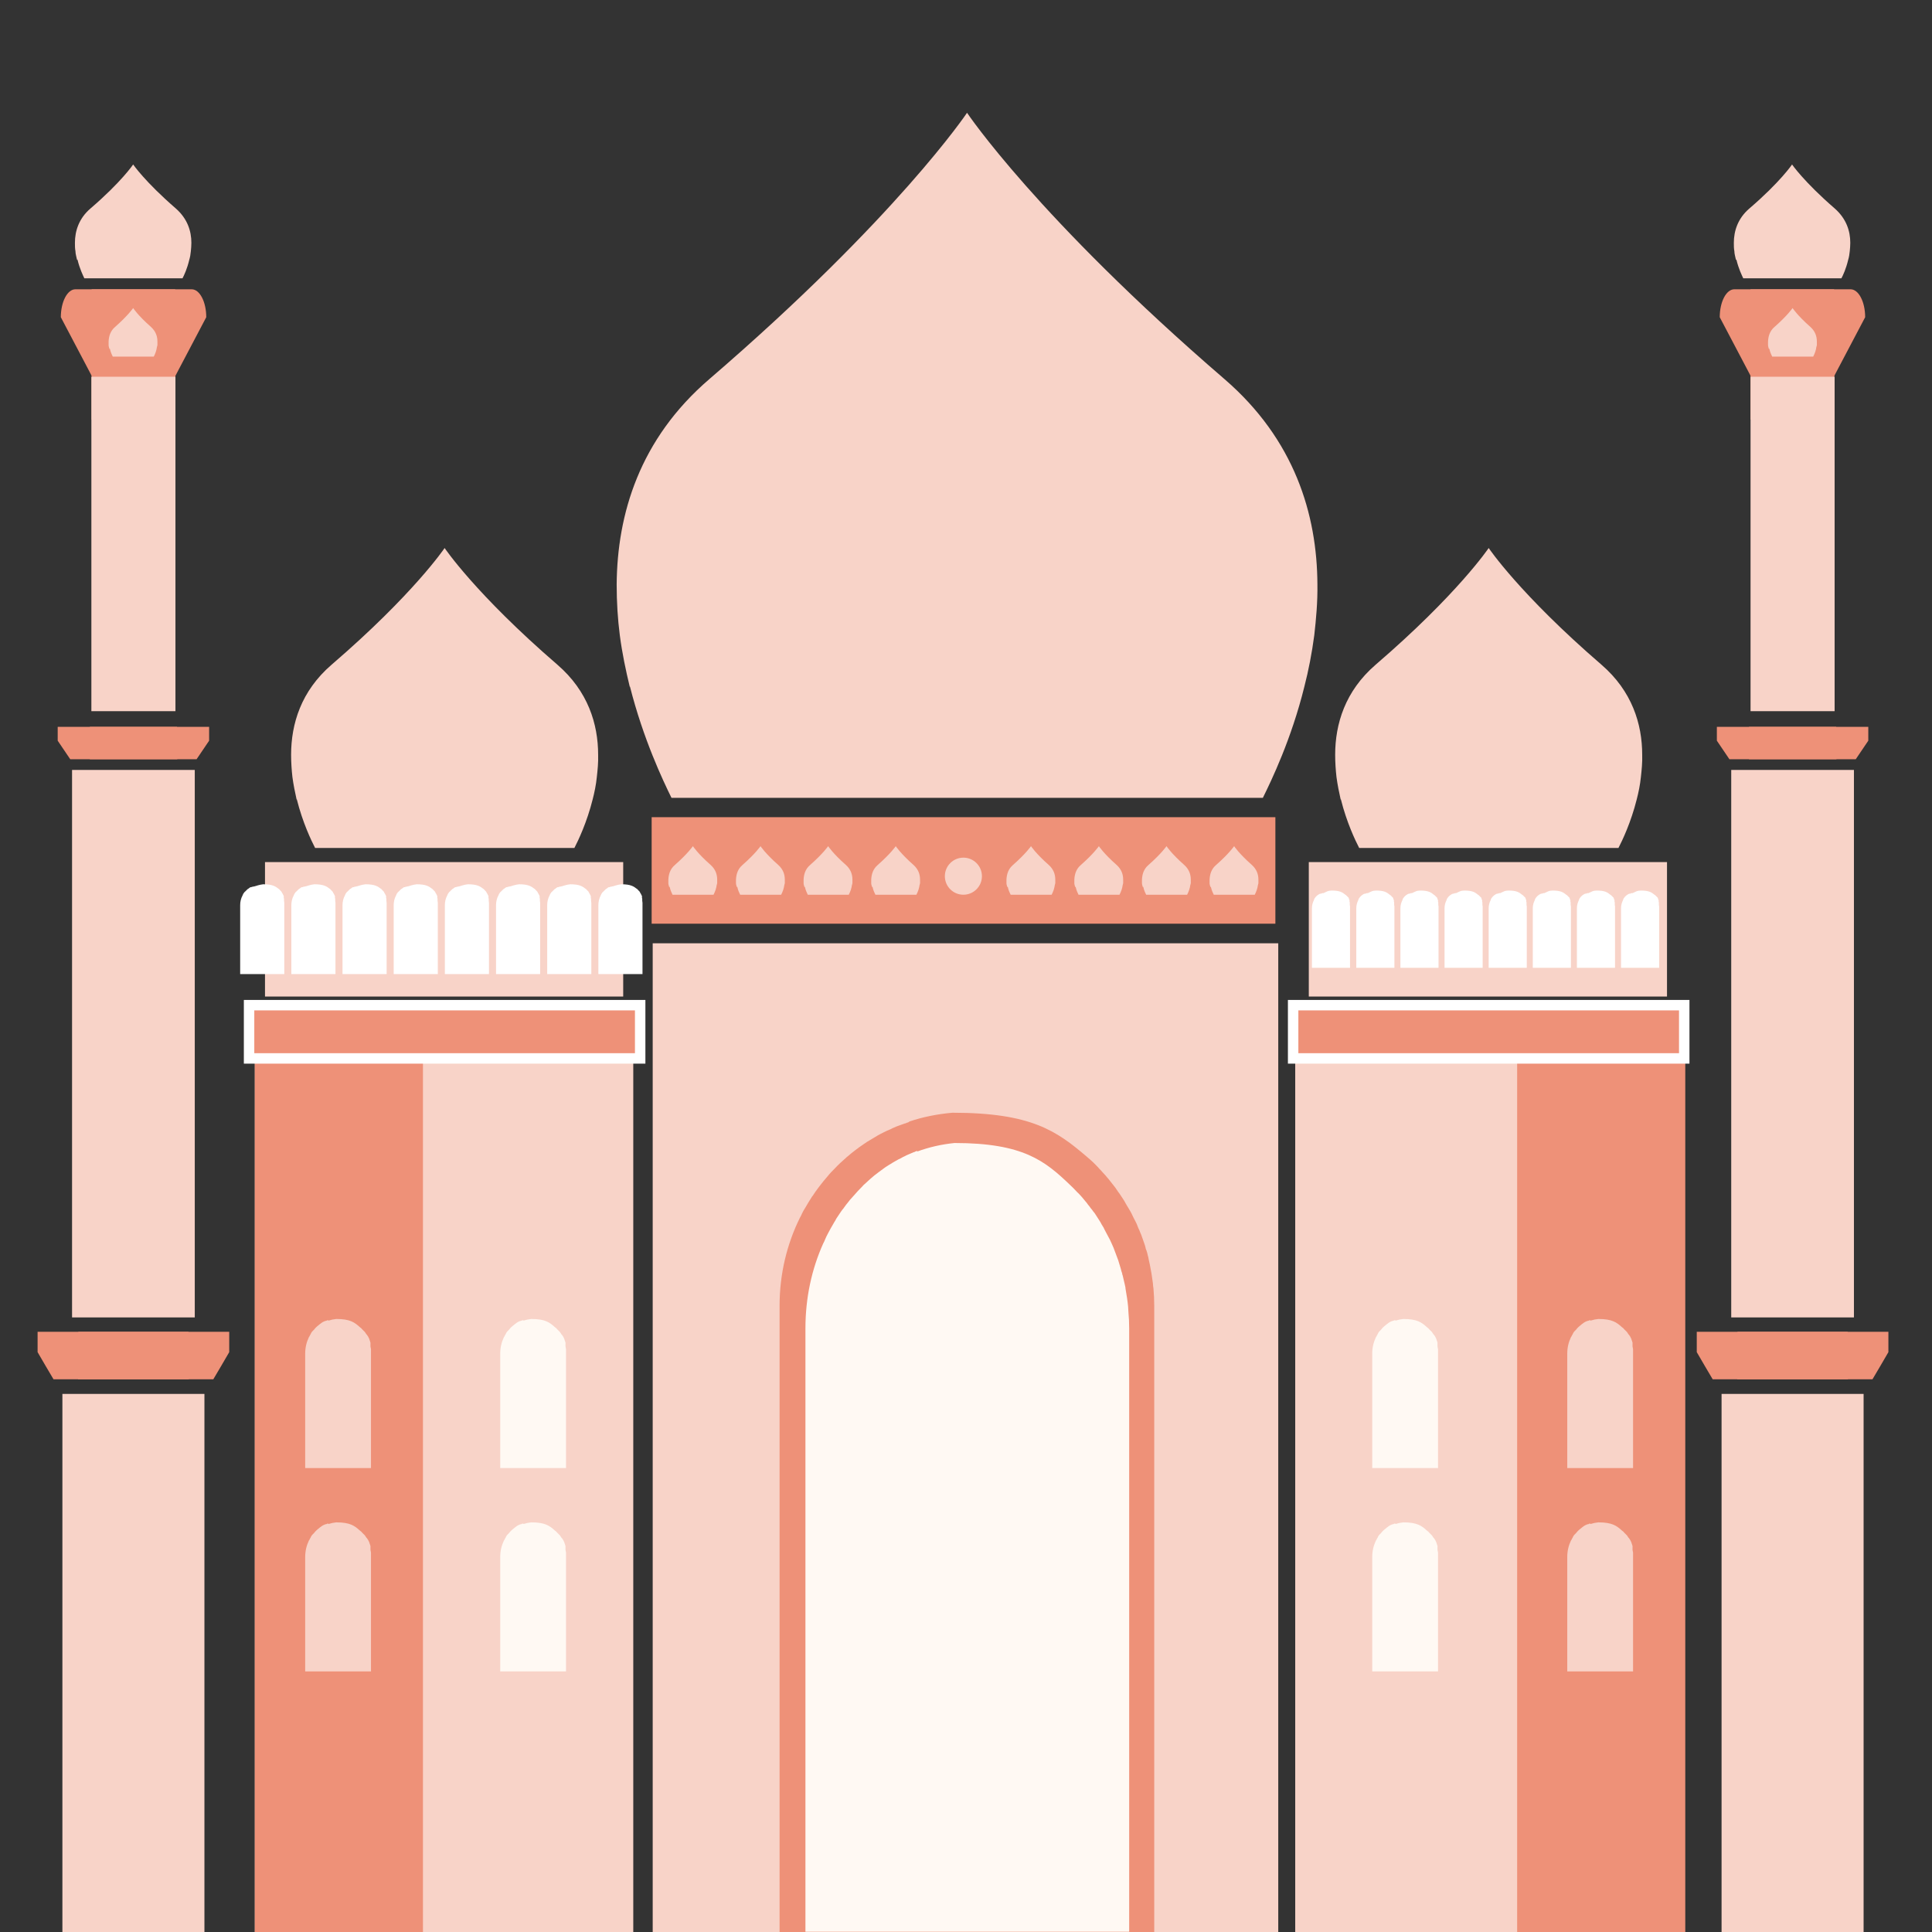
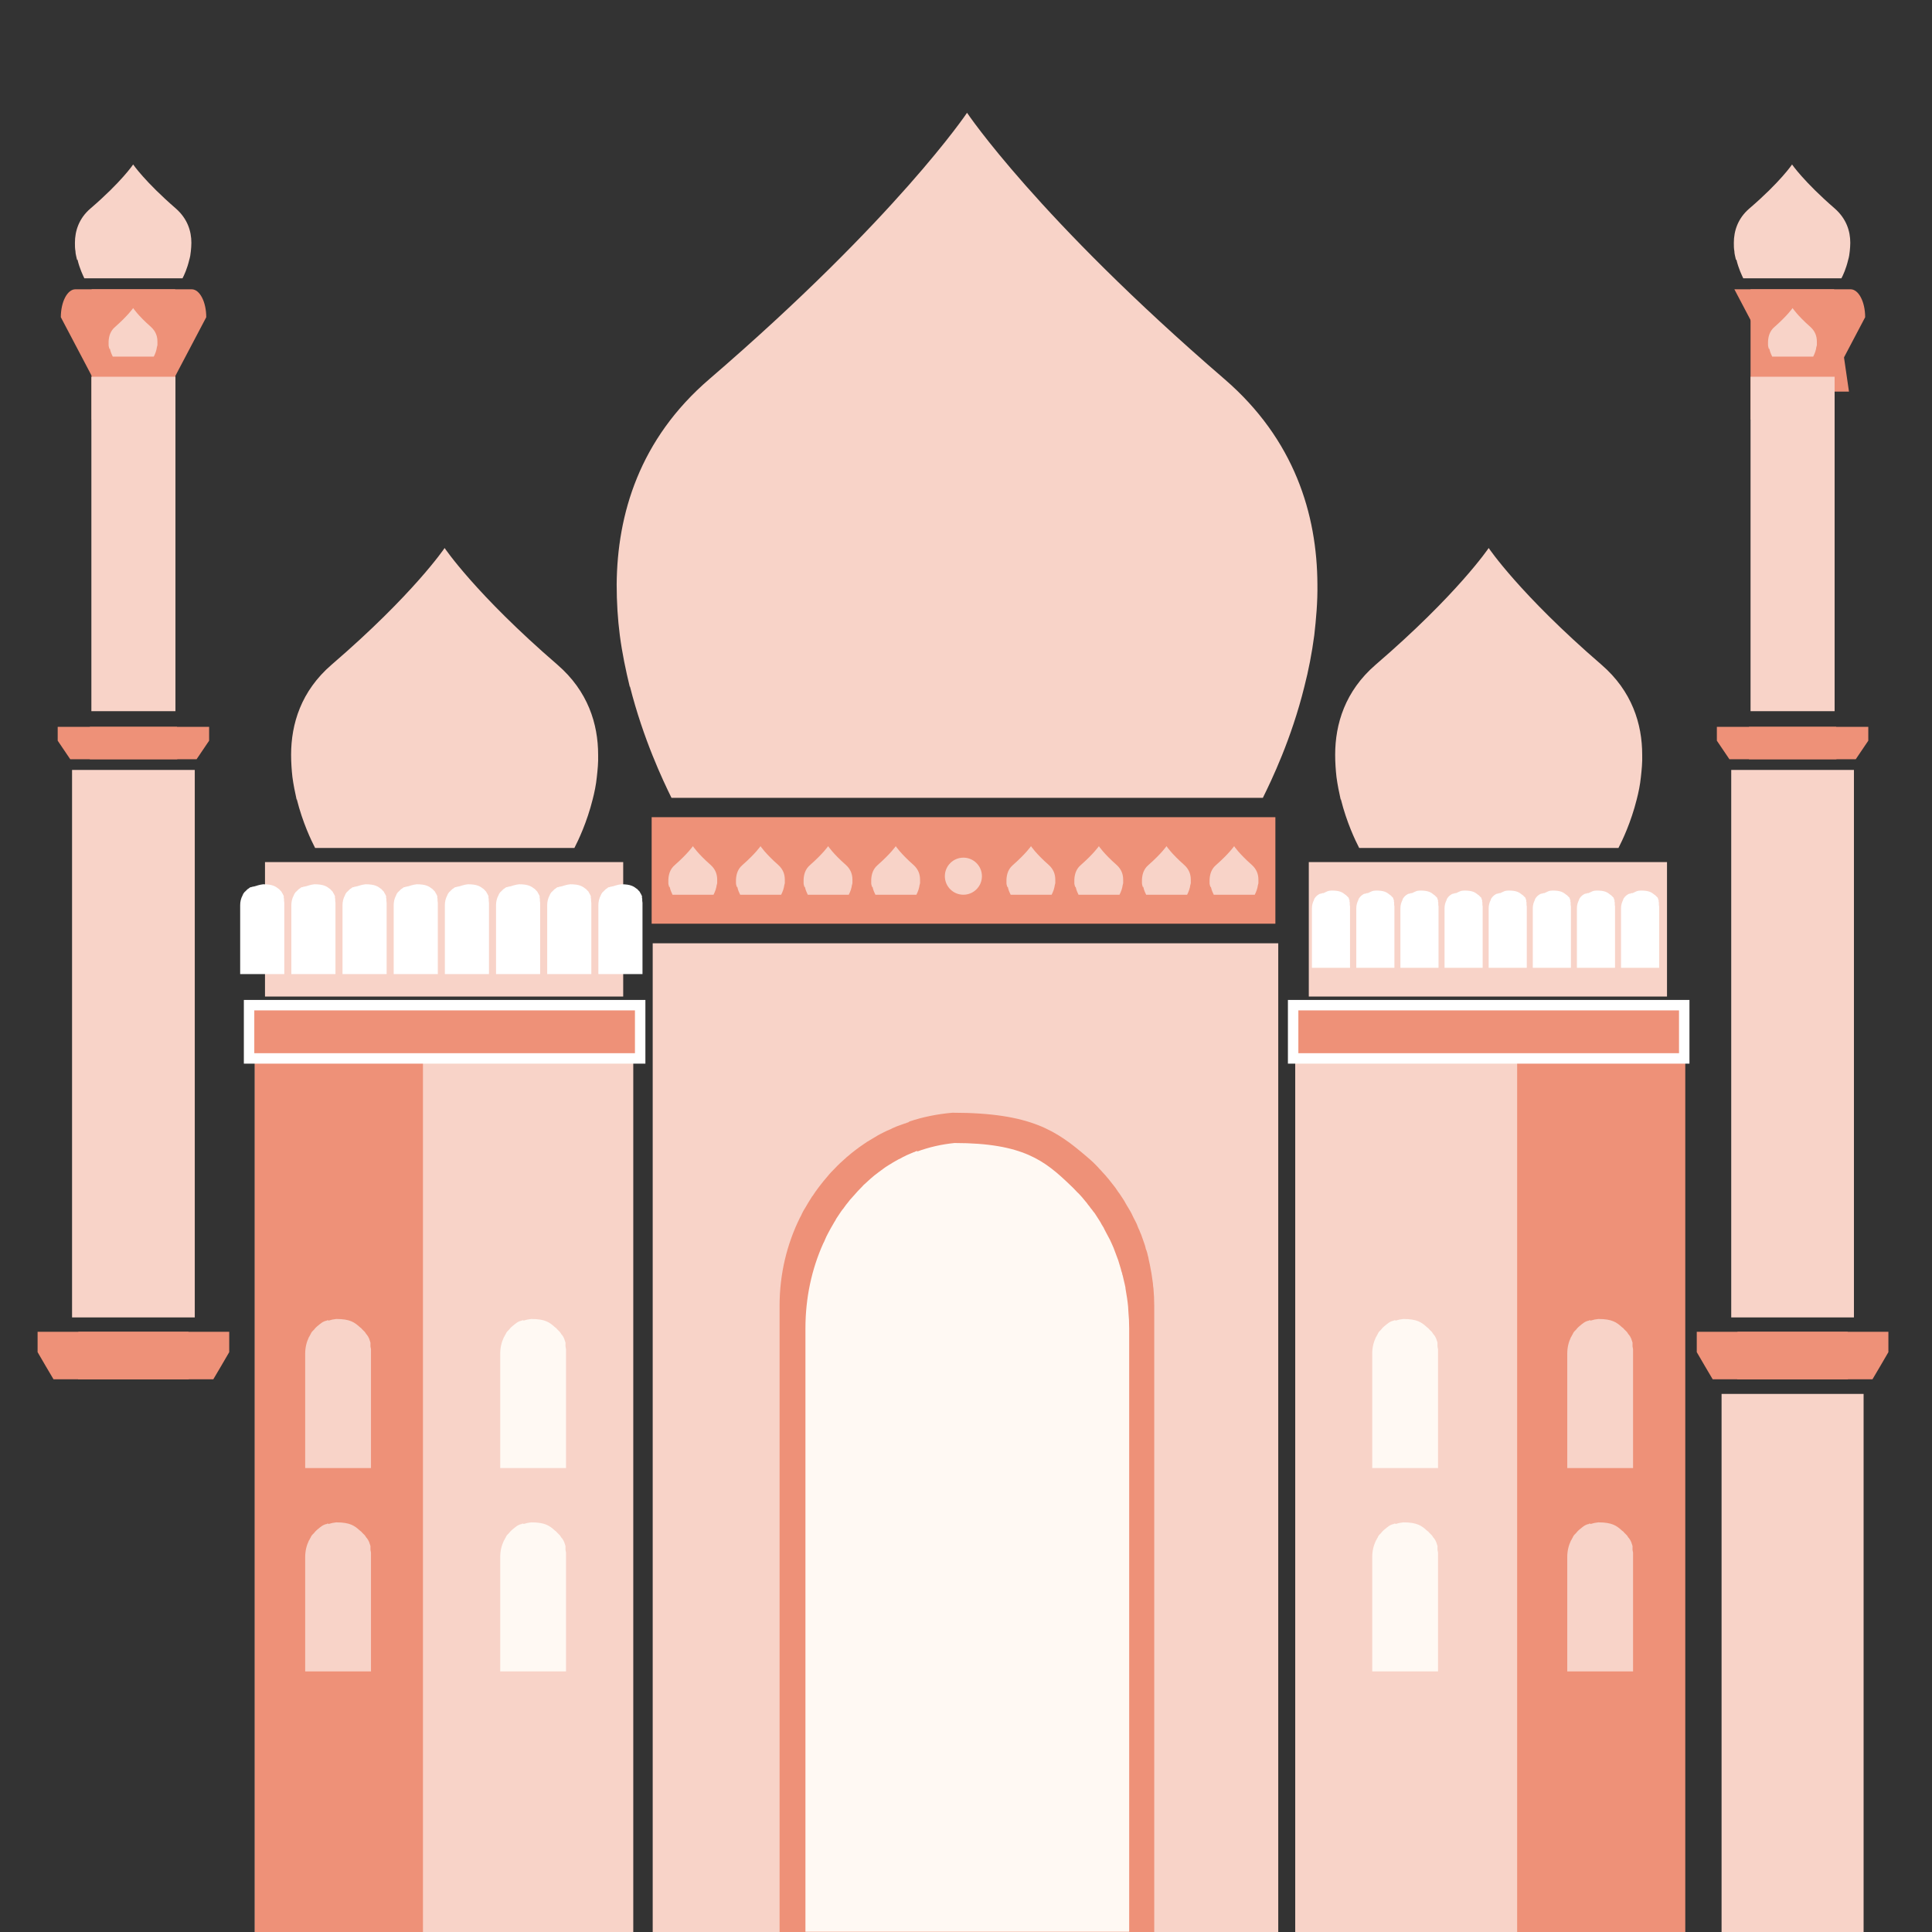
<svg xmlns="http://www.w3.org/2000/svg" id="Layer_1" version="1.1" viewBox="0 0 74 74">
  <rect x="0" y="0" width="74" height="74" fill="#333333" stroke="none" />
  <defs>
    <style>
      .st0 {
        fill: #fff9f3;
      }

      .st1 {
        fill: #fff;
      }

      .st2, .st3 {
        fill: #ee9178;
      }

      .st4, .st5 {
        fill: #f8d3c8;
      }

      .st4, .st6 {
        display: none;
      }

      .st3 {
        stroke: #fff;
        stroke-miterlimit: 10;
        stroke-width: .4px;
      }
    </style>
  </defs>
  <path class="st5" d="M67.75,13.36c.03.15.09.25.11.3h1.57s.08-.15.11-.3c0-.04.02-.09.03-.14,0-.04,0-.09,0-.14,0-.19-.06-.39-.25-.56-.5-.44-.68-.72-.68-.72,0,0-.19.28-.69.72-.19.16-.24.37-.25.56v.14c0,.05.02.09.03.14h.02Z" />
  <g class="st6">
    <path class="st2" d="M22.28,29.78c.04.15.09.27.12.32h1.71s.08-.17.12-.32c.01-.05.02-.1.03-.15,0-.05,0-.1,0-.15,0-.2-.07-.42-.27-.59-.54-.47-.74-.77-.74-.77,0,0-.2.3-.74.77-.2.17-.27.39-.27.59,0,.05,0,.1,0,.15,0,.05.02.1.03.15h0Z" />
    <path class="st2" d="M22.64,30.21h1.67v.19c-.07.1-.11.16-.18.26h-1.5" />
    <path class="st2" d="M23.87,30.21h-1.67s0,.19,0,.19c.07.1.11.16.18.26h1.5" />
  </g>
  <g>
    <g>
      <path class="st2" d="M67.05,11.08h3.83c.31,0,.56.48.56,1.07h0c-.8,1.52-1.26,2.39-2.06,3.92h-2.33" />
-       <path class="st2" d="M70.25,11.08h-3.82c-.31,0-.56.48-.56,1.07h0c.8,1.52,1.26,2.39,2.06,3.92h2.33" />
+       <path class="st2" d="M70.25,11.08h-3.82h0c.8,1.52,1.26,2.39,2.06,3.92h2.33" />
    </g>
    <path class="st5" d="M66.51,9.95c.08.34.21.6.26.71h3.76c.06-.11.18-.37.26-.71.03-.1.05-.21.06-.33.01-.1.02-.21.02-.32,0-.45-.15-.92-.59-1.31-1.19-1.03-1.64-1.69-1.64-1.69,0,0-.45.67-1.64,1.69-.44.38-.59.86-.59,1.31,0,.11,0,.22.02.32,0,.11.04.22.06.33h.02Z" />
    <g>
      <rect class="st5" x="67.05" y="14.43" width="3.22" height="12.81" />
      <rect class="st5" x="66.31" y="29.49" width="4.7" height="20.97" />
      <rect class="st5" x="65.94" y="53.39" width="5.44" height="20.61" />
      <path class="st2" d="M66.99,27.84h4.57v.53c-.19.28-.29.43-.48.71h-4.09" />
      <path class="st2" d="M70.33,27.84h-4.57v.53c.19.28.29.43.48.71h4.1" />
      <path class="st2" d="M66.55,51.01h5.78v.78c-.24.41-.37.64-.61,1.04h-5.18" />
      <path class="st2" d="M70.77,51.01h-5.78v.78c.24.41.37.64.61,1.04h5.18" />
    </g>
  </g>
  <g>
    <g>
      <path class="st2" d="M3.51,11.08h3.83c.31,0,.56.48.56,1.07h0c-.8,1.52-1.26,2.39-2.06,3.92h-2.33" />
      <path class="st2" d="M6.71,11.08h-3.82c-.31,0-.56.48-.56,1.07h0c.8,1.52,1.26,2.39,2.06,3.92h2.33" />
    </g>
    <rect class="st5" x="3.5" y="14.43" width="3.22" height="12.81" />
    <rect class="st5" x="2.76" y="29.49" width="4.7" height="20.97" />
-     <rect class="st5" x="2.39" y="53.39" width="5.44" height="20.61" />
    <path class="st5" d="M2.97,9.95c.08.34.21.6.26.71h3.76c.06-.11.18-.37.26-.71.03-.1.05-.21.06-.33.01-.1.02-.21.02-.32,0-.45-.15-.92-.59-1.31-1.19-1.03-1.64-1.69-1.64-1.69,0,0-.45.67-1.64,1.69-.44.38-.59.86-.59,1.31,0,.11,0,.22.02.32,0,.11.04.22.06.33h.02Z" />
    <path class="st2" d="M3.44,27.84h4.57v.53c-.19.28-.29.43-.48.71H3.44" />
    <path class="st2" d="M6.78,27.84H2.21v.53c.19.28.29.43.48.71h4.1" />
    <path class="st2" d="M3,51.01h5.78v.78c-.24.41-.37.64-.61,1.04H2.99" />
    <path class="st2" d="M7.22,51.01H1.44v.78c.24.41.37.64.61,1.04h5.18" />
    <path class="st5" d="M4.21,13.36c.03.15.09.25.11.3h1.57s.08-.15.11-.3c0-.04.02-.09.03-.14,0-.04,0-.09,0-.14,0-.19-.06-.39-.25-.56-.5-.44-.68-.72-.68-.72,0,0-.19.28-.69.72-.19.16-.24.37-.25.56v.14c0,.05.02.09.03.14h.02Z" />
  </g>
  <g class="st6">
    <g>
      <path class="st2" d="M9.47,29.78c.04.15.09.27.12.32h1.71s.08-.17.12-.32c.01-.05.02-.1.03-.15,0-.05,0-.1,0-.15,0-.2-.07-.42-.27-.59-.54-.47-.74-.77-.74-.77,0,0-.2.3-.74.77-.2.17-.27.39-.27.59,0,.05,0,.1,0,.15,0,.05.02.1.03.15h0Z" />
      <path class="st2" d="M9.84,30.21h1.67v.19c-.07.1-.11.16-.18.26h-1.5" />
      <path class="st2" d="M11.06,30.21h-1.67s0,.19,0,.19c.07.1.11.16.18.26h1.5" />
    </g>
    <rect class="st5" x="9.72" y="30.84" width="1.49" height="13.86" />
  </g>
  <g class="st6">
    <g>
      <path class="st2" d="M49.45,29.78c.04.15.09.27.12.32h1.71s.08-.17.12-.32c.01-.05.02-.1.03-.15,0-.05,0-.1,0-.15,0-.2-.07-.42-.27-.59-.54-.47-.74-.77-.74-.77,0,0-.2.3-.74.77-.2.17-.27.39-.27.59,0,.05,0,.1,0,.15,0,.05.02.1.03.15h0Z" />
      <path class="st2" d="M49.81,30.21h1.67v.19c-.07.1-.11.16-.18.26h-1.5" />
      <path class="st2" d="M51.03,30.21h-1.67s0,.19,0,.19c.07.1.11.16.18.26h1.5" />
    </g>
-     <rect class="st5" x="49.7" y="30.84" width="1.49" height="13.86" />
  </g>
  <g class="st6">
    <g>
      <path class="st2" d="M62.54,29.78c.04.15.09.27.12.32h1.71s.08-.17.12-.32c.01-.05.02-.1.03-.15,0-.05,0-.1,0-.15,0-.2-.07-.42-.27-.59-.54-.47-.74-.77-.74-.77,0,0-.2.3-.74.77-.2.17-.27.39-.27.59,0,.05,0,.1,0,.15,0,.05.02.1.03.15h0Z" />
      <path class="st2" d="M62.9,30.21h1.67v.19c-.07.1-.11.16-.18.26h-1.5" />
      <path class="st2" d="M64.12,30.21h-1.67s0,.19,0,.19c.07.1.11.16.18.26h1.5" />
    </g>
    <rect class="st5" x="62.78" y="30.84" width="1.49" height="13.86" />
  </g>
  <rect class="st4" x="22.51" y="30.84" width="1.49" height="13.86" />
  <rect class="st5" x="25" y="36.13" width="23.96" height="37.87" />
  <g>
    <path class="st2" d="M34.82,42.96c.53-.18,1.09-.29,1.66-.34,3.04,0,4,.71,5.13,1.67.09.08.18.15.26.23.04.04.08.08.12.12h0s.08.08.12.13c.04.04.08.08.12.13.04.04.08.09.12.13h0s.07.09.11.13c.04.05.07.09.11.14.04.05.07.09.11.14.04.05.07.09.1.14.03.05.07.1.1.14.03.05.07.1.1.15.03.05.06.09.09.14h0c.03.06.06.11.09.16.03.05.06.1.09.15.03.05.06.1.09.16.05.11.1.21.16.32.03.05.05.11.07.16.02.05.04.11.07.16.02.05.04.11.07.17.04.11.08.23.12.34.02.06.04.11.05.17,0,.03.02.06.03.09.02.06.04.12.05.18.02.06.03.12.04.18.01.06.03.12.04.18.05.24.09.48.12.73,0,.06.01.12.02.19.02.22.03.44.03.66v23.75c0,.08,0,.16,0,.25h-14.35c0-.08,0-.16,0-.25v-23.75c0-1.21.28-2.36.78-3.37.03-.05.06-.11.08-.16.04-.08.08-.16.13-.23.07-.13.15-.25.23-.38.01-.02.03-.05.05-.07.03-.05.07-.1.1-.15.07-.1.14-.19.21-.28.04-.05.07-.09.11-.14.02-.02.04-.05.06-.07.04-.04.07-.09.11-.13.07-.09.15-.17.24-.26.14-.15.29-.29.44-.42.02-.02.04-.04.07-.06.09-.08.18-.15.27-.22.11-.09.23-.17.36-.26.07-.05.15-.1.22-.14.05-.03.1-.06.15-.09.05-.03.1-.06.15-.09.07-.04.15-.08.23-.12.08-.04.16-.08.24-.11.03-.01.05-.02.08-.04.05-.02.11-.05.16-.07.03-.01.05-.02.08-.03.08-.03.17-.06.25-.09.03,0,.06-.02.08-.03.03,0,.06-.02.08-.03h0Z" />
    <path class="st0" d="M35.12,44.11c.46-.17.94-.28,1.44-.33,2.63,0,3.46.68,4.43,1.61.08.07.15.15.22.22.04.04.07.08.11.11h0s.07.08.11.12c.03.04.07.08.1.12.03.04.07.08.1.12h0s.06.09.1.13c.03.04.06.09.1.13.03.04.06.09.1.13.03.05.06.09.09.14.03.05.06.09.09.14.03.05.06.09.08.14.03.04.05.09.08.13h0c.03.06.05.11.08.16.03.05.05.1.08.15.03.05.05.1.08.15.05.1.09.2.14.31.02.05.04.11.06.16.02.05.04.1.06.16.02.05.04.11.06.16.03.11.07.22.1.33.01.06.03.11.05.17,0,.03.01.06.02.08.01.06.03.11.04.17.01.06.03.11.04.17.01.06.03.11.03.17.04.23.08.47.1.7,0,.06.01.12.01.18.02.21.03.42.03.64v22.87c0,.08,0,.16,0,.24h-12.4c0-.08,0-.16,0-.24v-22.87c0-1.17.24-2.27.68-3.25.03-.05.05-.1.07-.15.03-.08.07-.15.11-.23.06-.12.13-.24.2-.36.01-.02.03-.05.04-.07.03-.05.06-.09.08-.14.06-.09.12-.18.18-.27.03-.04.06-.09.1-.13.01-.02.03-.04.05-.07.03-.04.06-.09.1-.13.06-.08.13-.17.21-.25.12-.14.25-.28.38-.41.02-.02.03-.04.06-.06.08-.07.15-.14.23-.21.1-.09.2-.17.31-.25.06-.05.13-.09.19-.14.04-.03.08-.06.13-.09.05-.03.09-.06.13-.08.06-.04.13-.08.2-.12.07-.04.14-.08.21-.11.02-.01.04-.02.07-.04.05-.02.1-.05.14-.07.02-.01.05-.02.07-.03.07-.03.14-.06.21-.09.03,0,.05-.02.07-.03.03,0,.05-.02.07-.03h0Z" />
  </g>
  <rect class="st5" x="12.74" y="38.5" width="11.51" height="35.5" />
  <rect class="st5" x="9.76" y="38.5" width="14.49" height="35.5" />
  <rect class="st2" x="24.96" y="31.3" width="23.89" height="4.08" />
  <path class="st5" d="M24.13,26.3c.51,2.01,1.26,3.59,1.59,4.26h22.65c.33-.67,1.09-2.24,1.59-4.26.16-.62.29-1.29.38-1.97.07-.62.13-1.27.12-1.94-.01-2.69-.88-5.56-3.56-7.87-7.17-6.18-9.86-10.2-9.86-10.2,0,0-2.69,4.02-9.87,10.2-2.68,2.3-3.53,5.18-3.55,7.87,0,.67.04,1.32.12,1.94.09.69.23,1.35.38,1.97h.01Z" />
  <rect class="st5" x="52.59" y="38.5" width="11.51" height="35.5" />
  <rect class="st5" x="49.61" y="38.5" width="14.49" height="35.5" />
  <rect class="st2" x="9.76" y="38.5" width="6.44" height="35.5" />
  <rect class="st2" x="58.11" y="38.5" width="6.44" height="35.5" />
  <path class="st0" d="M53.46,50.58c.09-.03.19-.05.29-.06.53,0,.7.13.9.31.02.01.03.03.05.04,0,0,.02.01.02.02,0,0,.01.02.02.02,0,0,.01.02.02.02,0,0,.01.02.02.02,0,0,.01.02.02.02,0,0,.01.02.02.02,0,0,.01.02.02.02,0,0,.01.02.02.03s.01.02.02.03c0,0,.01.02.02.03,0,0,.01.02.02.02h0s.01.02.02.03c0,0,.01.02.02.03,0,0,.01.02.02.03,0,.02.02.04.03.06,0,.01,0,.02.01.03,0,.01,0,.02.01.03,0,.01,0,.02.01.03,0,.02.01.04.02.06,0,.01,0,.02,0,.03,0,0,0,.01,0,.02,0,.01,0,.02,0,.03,0,.01,0,.02,0,.03s0,.02,0,.03c0,.04.02.09.02.13,0,.01,0,.02,0,.03,0,.04,0,.08,0,.12v4.39h-2.52v-4.39c0-.22.05-.43.14-.62,0,0,.01-.02.02-.03,0-.01.02-.03.02-.04.01-.02.03-.05.04-.07,0,0,0,0,0-.01,0,0,.01-.02.02-.03.01-.02.02-.03.04-.05,0,0,.01-.02.02-.02,0,0,0,0,.01-.01,0,0,.01-.02.02-.02.01-.02.03-.03.04-.05.02-.03.05-.05.08-.08,0,0,0,0,.01-.01.02-.01.03-.03.05-.04.02-.02.04-.03.06-.05.01,0,.03-.02.04-.03,0,0,.02-.01.03-.02,0,0,.02-.01.03-.02.01,0,.03-.02.04-.02.01,0,.03-.01.04-.02,0,0,0,0,.01,0,0,0,.02,0,.03-.01,0,0,0,0,.01,0,.02,0,.03-.01.04-.02,0,0,.01,0,.02,0,0,0,.01,0,.02,0h0Z" />
  <path class="st5" d="M60.93,50.58c.09-.03.19-.05.29-.06.53,0,.7.13.9.31.02.01.03.03.05.04,0,0,.02.01.02.02,0,0,.01.02.02.02,0,0,.01.02.02.02,0,0,.01.02.02.02,0,0,.01.02.02.02,0,0,.01.02.02.02,0,0,.01.02.02.02,0,0,.01.02.02.03s.01.02.02.03c0,0,.01.02.02.03,0,0,.01.02.02.02h0s.01.02.02.03c0,0,.01.02.02.03,0,0,.01.02.02.03,0,.02.02.04.03.06,0,.01,0,.02.01.03,0,.01,0,.02.01.03,0,.01,0,.02.01.03,0,.02.01.04.02.06,0,.01,0,.02,0,.03,0,0,0,.01,0,.02,0,.01,0,.02,0,.03,0,.01,0,.02,0,.03s0,.02,0,.03c0,.04.02.09.02.13,0,.01,0,.02,0,.03,0,.04,0,.08,0,.12v4.39h-2.52v-4.39c0-.22.05-.43.14-.62,0,0,.01-.02.02-.03,0-.01.02-.03.02-.04.01-.02.03-.05.04-.07,0,0,0,0,0-.01,0,0,.01-.02.02-.03.01-.02.02-.03.04-.05,0,0,.01-.02.02-.02,0,0,0,0,.01-.01,0,0,.01-.02.02-.02.01-.02.03-.03.04-.05.02-.03.05-.05.08-.08,0,0,0,0,.01-.01.02-.01.03-.03.05-.04.02-.02.04-.03.06-.05.01,0,.03-.02.04-.03,0,0,.02-.01.03-.02,0,0,.02-.01.03-.02.01,0,.03-.02.04-.02.01,0,.03-.01.04-.02,0,0,0,0,.01,0,0,0,.02,0,.03-.01,0,0,0,0,.01,0,.02,0,.03-.01.04-.02,0,0,.01,0,.02,0,0,0,.01,0,.02,0h0Z" />
  <path class="st0" d="M53.46,58.37c.09-.03.19-.05.29-.06.53,0,.7.13.9.31.02.01.03.03.05.04,0,0,.02.01.02.02,0,0,.01.02.02.02,0,0,.01.02.02.02,0,0,.01.02.02.02,0,0,.01.02.02.02,0,0,.01.02.02.02,0,0,.01.02.02.02,0,0,.01.02.02.03s.01.02.02.03c0,0,.01.02.02.03,0,0,.01.02.02.02h0s.01.02.02.03c0,0,.01.02.02.03,0,0,.01.02.02.03,0,.02.02.04.03.06,0,.01,0,.02.01.03,0,.01,0,.02.01.03,0,.01,0,.02.01.03,0,.02.01.04.02.06,0,.01,0,.02,0,.03,0,0,0,.01,0,.02,0,.01,0,.02,0,.03,0,.01,0,.02,0,.03s0,.02,0,.03c0,.04.02.09.02.13,0,.01,0,.02,0,.03,0,.04,0,.08,0,.12v4.39h-2.52v-4.39c0-.22.05-.43.14-.62,0,0,.01-.02.02-.03,0-.01.02-.03.02-.04.01-.02.03-.05.04-.07,0,0,0,0,0-.01,0,0,.01-.02.02-.03.01-.02.02-.03.04-.05,0,0,.01-.02.02-.02,0,0,0,0,.01-.01,0,0,.01-.02.02-.02.01-.02.03-.03.04-.05.02-.03.05-.05.08-.08,0,0,0,0,.01-.01.02-.01.03-.03.05-.04.02-.02.04-.03.06-.05.01,0,.03-.02.04-.03,0,0,.02-.01.03-.02,0,0,.02-.01.03-.02.01,0,.03-.02.04-.02.01,0,.03-.01.04-.02,0,0,0,0,.01,0,0,0,.02,0,.03-.01,0,0,0,0,.01,0,.02,0,.03-.01.04-.02,0,0,.01,0,.02,0,0,0,.01,0,.02,0h0Z" />
  <path class="st5" d="M60.93,58.37c.09-.03.19-.05.29-.06.53,0,.7.13.9.31.02.01.03.03.05.04,0,0,.02.01.02.02,0,0,.01.02.02.02,0,0,.01.02.02.02,0,0,.01.02.02.02,0,0,.01.02.02.02,0,0,.01.02.02.02,0,0,.01.02.02.02,0,0,.01.02.02.03s.01.02.02.03c0,0,.01.02.02.03,0,0,.01.02.02.02h0s.01.02.02.03c0,0,.01.02.02.03,0,0,.01.02.02.03,0,.02.02.04.03.06,0,.01,0,.02.01.03,0,.01,0,.02.01.03,0,.01,0,.02.01.03,0,.02.01.04.02.06,0,.01,0,.02,0,.03,0,0,0,.01,0,.02,0,.01,0,.02,0,.03,0,.01,0,.02,0,.03s0,.02,0,.03c0,.04.02.09.02.13,0,.01,0,.02,0,.03,0,.04,0,.08,0,.12v4.39h-2.52v-4.39c0-.22.05-.43.14-.62,0,0,.01-.02.02-.03,0-.01.02-.03.02-.04.01-.02.03-.05.04-.07,0,0,0,0,0-.01,0,0,.01-.02.02-.03.01-.02.02-.03.04-.05,0,0,.01-.02.02-.02,0,0,0,0,.01-.01,0,0,.01-.02.02-.02.01-.02.03-.03.04-.05.02-.03.05-.05.08-.08,0,0,0,0,.01-.01.02-.01.03-.03.05-.04.02-.02.04-.03.06-.05.01,0,.03-.02.04-.03,0,0,.02-.01.03-.02,0,0,.02-.01.03-.02.01,0,.03-.02.04-.02.01,0,.03-.01.04-.02,0,0,0,0,.01,0,0,0,.02,0,.03-.01,0,0,0,0,.01,0,.02,0,.03-.01.04-.02,0,0,.01,0,.02,0,0,0,.01,0,.02,0h0Z" />
  <path class="st5" d="M12.59,50.58c.09-.03.19-.05.29-.06.53,0,.7.13.9.31.02.01.03.03.05.04,0,0,.02.01.02.02,0,0,.01.02.02.02,0,0,.01.02.02.02,0,0,.01.02.02.02,0,0,.01.02.02.02,0,0,.01.02.02.02,0,0,.01.02.02.02,0,0,.01.02.02.03s.01.02.02.03c0,0,.01.02.02.03,0,0,.01.02.02.02h0s.01.02.02.03c0,0,.01.02.02.03,0,0,.01.02.02.03,0,.02.02.04.03.06,0,.01,0,.02.01.03,0,.01,0,.02.01.03,0,.01,0,.02.01.03,0,.02.01.04.02.06,0,.01,0,.02,0,.03,0,0,0,.01,0,.02,0,.01,0,.02,0,.03,0,.01,0,.02,0,.03s0,.02,0,.03c0,.04.02.09.02.13,0,.01,0,.02,0,.03,0,.04,0,.08,0,.12v4.39h-2.52v-4.39c0-.22.05-.43.14-.62,0,0,.01-.02.02-.03,0-.01.02-.03.02-.04.01-.02.03-.05.04-.07,0,0,0,0,0-.01,0,0,.01-.02.02-.03.01-.02.02-.03.04-.05,0,0,.01-.02.02-.02,0,0,0,0,.01-.01,0,0,.01-.02.02-.02.01-.02.03-.03.04-.05.02-.03.05-.05.08-.08,0,0,0,0,.01-.01.02-.01.03-.03.05-.04.02-.02.04-.03.06-.05.01,0,.03-.02.04-.03,0,0,.02-.01.03-.02,0,0,.02-.01.03-.02.01,0,.03-.02.04-.02.01,0,.03-.01.04-.02,0,0,0,0,.01,0,0,0,.02,0,.03-.01,0,0,0,0,.01,0,.02,0,.03-.01.04-.02,0,0,.01,0,.02,0,0,0,.01,0,.02,0h0Z" />
  <path class="st0" d="M20.06,50.58c.09-.03.19-.05.29-.06.53,0,.7.13.9.31.02.01.03.03.05.04,0,0,.02.01.02.02,0,0,.01.02.02.02,0,0,.01.02.02.02,0,0,.01.02.02.02,0,0,.01.02.02.02,0,0,.01.02.02.02,0,0,.01.02.02.02,0,0,.01.02.02.03s.01.02.02.03c0,0,.01.02.02.03,0,0,.01.02.02.02h0s.01.02.02.03c0,0,.01.02.02.03,0,0,.01.02.02.03,0,.02.02.04.03.06,0,.01,0,.02.01.03,0,.01,0,.02.01.03,0,.01,0,.02.01.03,0,.02.01.04.02.06,0,.01,0,.02,0,.03,0,0,0,.01,0,.02,0,.01,0,.02,0,.03,0,.01,0,.02,0,.03s0,.02,0,.03c0,.04.02.09.02.13,0,.01,0,.02,0,.03,0,.04,0,.08,0,.12v4.39h-2.52v-4.39c0-.22.05-.43.14-.62,0,0,.01-.02.02-.03,0-.01.02-.03.02-.04.01-.02.03-.05.04-.07,0,0,0,0,0-.01,0,0,.01-.02.02-.03.01-.02.02-.03.04-.05,0,0,.01-.02.02-.02,0,0,0,0,.01-.01,0,0,.01-.02.02-.02.01-.02.03-.03.04-.05.02-.03.05-.05.08-.08,0,0,0,0,.01-.01.02-.01.03-.03.05-.04.02-.02.04-.03.06-.05.01,0,.03-.02.04-.03,0,0,.02-.01.03-.02,0,0,.02-.01.03-.02.01,0,.03-.02.04-.02.01,0,.03-.01.04-.02,0,0,0,0,.01,0,0,0,.02,0,.03-.01,0,0,0,0,.01,0,.02,0,.03-.01.04-.02,0,0,.01,0,.02,0,0,0,.01,0,.02,0h0Z" />
  <path class="st5" d="M12.59,58.37c.09-.03.19-.05.29-.06.53,0,.7.13.9.31.02.01.03.03.05.04,0,0,.02.01.02.02,0,0,.01.02.02.02,0,0,.01.02.02.02,0,0,.01.02.02.02,0,0,.01.02.02.02,0,0,.01.02.02.02,0,0,.01.02.02.02,0,0,.01.02.02.03s.01.02.02.03c0,0,.01.02.02.03,0,0,.01.02.02.02h0s.01.02.02.03c0,0,.01.02.02.03,0,0,.01.02.02.03,0,.02.02.04.03.06,0,.01,0,.02.01.03,0,.01,0,.02.01.03,0,.01,0,.02.01.03,0,.02.01.04.02.06,0,.01,0,.02,0,.03,0,0,0,.01,0,.02,0,.01,0,.02,0,.03,0,.01,0,.02,0,.03s0,.02,0,.03c0,.04.02.09.02.13,0,.01,0,.02,0,.03,0,.04,0,.08,0,.12v4.39h-2.52v-4.39c0-.22.05-.43.14-.62,0,0,.01-.02.02-.03,0-.01.02-.03.02-.04.01-.02.03-.05.04-.07,0,0,0,0,0-.01,0,0,.01-.02.02-.03.01-.02.02-.03.04-.05,0,0,.01-.02.02-.02,0,0,0,0,.01-.01,0,0,.01-.02.02-.02.01-.02.03-.03.04-.05.02-.03.05-.05.08-.08,0,0,0,0,.01-.01.02-.01.03-.03.05-.04.02-.02.04-.03.06-.05.01,0,.03-.02.04-.03,0,0,.02-.01.03-.02,0,0,.02-.01.03-.02.01,0,.03-.02.04-.02.01,0,.03-.01.04-.02,0,0,0,0,.01,0,0,0,.02,0,.03-.01,0,0,0,0,.01,0,.02,0,.03-.01.04-.02,0,0,.01,0,.02,0,0,0,.01,0,.02,0h0Z" />
  <path class="st0" d="M20.06,58.37c.09-.03.19-.05.29-.06.53,0,.7.13.9.31.02.01.03.03.05.04,0,0,.02.01.02.02,0,0,.01.02.02.02,0,0,.01.02.02.02,0,0,.01.02.02.02,0,0,.01.02.02.02,0,0,.01.02.02.02,0,0,.01.02.02.02,0,0,.01.02.02.03s.01.02.02.03c0,0,.01.02.02.03,0,0,.01.02.02.02h0s.01.02.02.03c0,0,.01.02.02.03,0,0,.01.02.02.03,0,.02.02.04.03.06,0,.01,0,.02.01.03,0,.01,0,.02.01.03,0,.01,0,.02.01.03,0,.02.01.04.02.06,0,.01,0,.02,0,.03,0,0,0,.01,0,.02,0,.01,0,.02,0,.03,0,.01,0,.02,0,.03s0,.02,0,.03c0,.04.02.09.02.13,0,.01,0,.02,0,.03,0,.04,0,.08,0,.12v4.39h-2.52v-4.39c0-.22.05-.43.14-.62,0,0,.01-.02.02-.03,0-.01.02-.03.02-.04.01-.02.03-.05.04-.07,0,0,0,0,0-.01,0,0,.01-.02.02-.03.01-.02.02-.03.04-.05,0,0,.01-.02.02-.02,0,0,0,0,.01-.01,0,0,.01-.02.02-.02.01-.02.03-.03.04-.05.02-.03.05-.05.08-.08,0,0,0,0,.01-.01.02-.01.03-.03.05-.04.02-.02.04-.03.06-.05.01,0,.03-.02.04-.03,0,0,.02-.01.03-.02,0,0,.02-.01.03-.02.01,0,.03-.02.04-.02.01,0,.03-.01.04-.02,0,0,0,0,.01,0,0,0,.02,0,.03-.01,0,0,0,0,.01,0,.02,0,.03-.01.04-.02,0,0,.01,0,.02,0,0,0,.01,0,.02,0h0Z" />
  <rect class="st5" x="10.15" y="33.02" width="13.72" height="5.15" />
  <path class="st1" d="M19.68,33.91c.06-.02.13-.03.2-.04.36,0,.47.08.6.18.01,0,.02.02.03.03,0,0,.01,0,.01.01,0,0,0,0,.01.01,0,0,0,0,.01.01,0,0,0,0,.01.01,0,0,0,.01.01.01,0,0,0,.01.01.01,0,0,0,.01.01.01,0,0,0,.01.01.02s0,.01.01.02c0,0,0,.01.01.02,0,0,0,.01.01.01h0s0,.01.01.02c0,0,0,.01.01.02,0,0,0,.01.01.02,0,.01.01.02.02.04,0,0,0,.01,0,.02,0,0,0,.01,0,.02,0,0,0,.01,0,.02,0,.01,0,.03.01.04,0,0,0,.01,0,.02,0,0,0,0,0,0,0,0,0,.01,0,.02,0,0,0,.01,0,.02s0,.01,0,.02c0,.03.01.05.01.08,0,0,0,.01,0,.02,0,.02,0,.05,0,.07v2.64h-1.69v-2.64c0-.13.03-.26.09-.37,0,0,0-.01.01-.02,0,0,.01-.02.01-.03,0-.01.02-.03.03-.04,0,0,0,0,0,0,0,0,0-.01.01-.02,0-.01.02-.02.03-.03,0,0,0-.01.01-.01,0,0,0,0,0,0,0,0,0,0,.01-.01,0,0,.02-.02.03-.03.02-.02.03-.03.05-.05,0,0,0,0,0,0,.01,0,.02-.02.03-.02.01,0,.03-.02.04-.03,0,0,.02-.01.03-.02,0,0,.01,0,.02-.01,0,0,.01,0,.02,0,0,0,.02,0,.03-.01,0,0,.02,0,.03-.01,0,0,0,0,0,0,0,0,.01,0,.02,0,0,0,0,0,0,0,.01,0,.02,0,.03-.01,0,0,0,0,.01,0,0,0,0,0,.01,0h0Z" />
  <path class="st1" d="M17.72,33.91c.06-.02.13-.03.2-.04.36,0,.47.08.6.18.01,0,.02.02.03.03,0,0,.01,0,.01.01,0,0,0,0,.01.01,0,0,0,0,.01.01,0,0,0,0,.01.01,0,0,0,.01.01.01,0,0,0,.01.01.01,0,0,0,.01.01.01,0,0,0,.01.01.02s0,.01.01.02c0,0,0,.01.01.02,0,0,0,.01.01.01h0s0,.01.01.02c0,0,0,.01.01.02,0,0,0,.01.01.02,0,.01.01.02.02.04,0,0,0,.01,0,.02,0,0,0,.01,0,.02,0,0,0,.01,0,.02,0,.01,0,.03.01.04,0,0,0,.01,0,.02,0,0,0,0,0,0,0,0,0,.01,0,.02,0,0,0,.01,0,.02s0,.01,0,.02c0,.03.01.05.01.08,0,0,0,.01,0,.02,0,.02,0,.05,0,.07v2.64h-1.69v-2.64c0-.13.03-.26.09-.37,0,0,0-.01.01-.02,0,0,.01-.02.01-.03,0-.01.02-.03.03-.04,0,0,0,0,0,0,0,0,0-.01.01-.02,0-.01.02-.02.03-.03,0,0,0-.01.01-.01,0,0,0,0,0,0,0,0,0,0,.01-.01,0,0,.02-.02.03-.03.02-.02.03-.03.05-.05,0,0,0,0,0,0,.01,0,.02-.02.03-.02.01,0,.03-.02.04-.03,0,0,.02-.01.03-.02,0,0,.01,0,.02-.01,0,0,.01,0,.02,0,0,0,.02,0,.03-.01,0,0,.02,0,.03-.01,0,0,0,0,0,0,0,0,.01,0,.02,0,0,0,0,0,0,0,.01,0,.02,0,.03-.01,0,0,0,0,.01,0,0,0,0,0,.01,0h0Z" />
  <path class="st1" d="M15.76,33.91c.06-.02.13-.03.2-.04.36,0,.47.08.6.18.01,0,.02.02.03.03,0,0,.01,0,.01.01,0,0,0,0,.01.01,0,0,0,0,.01.01,0,0,0,0,.01.01,0,0,0,.01.01.01,0,0,0,.01.01.01,0,0,0,.01.01.01,0,0,0,.01.01.02s0,.01.01.02c0,0,0,.01.01.02,0,0,0,.01.01.01h0s0,.01.01.02c0,0,0,.01.01.02,0,0,0,.01.01.02,0,.01.01.02.02.04,0,0,0,.01,0,.02,0,0,0,.01,0,.02,0,0,0,.01,0,.02,0,.01,0,.03.01.04,0,0,0,.01,0,.02,0,0,0,0,0,0,0,0,0,.01,0,.02,0,0,0,.01,0,.02s0,.01,0,.02c0,.03.01.05.01.08,0,0,0,.01,0,.02,0,.02,0,.05,0,.07v2.64h-1.69v-2.64c0-.13.03-.26.09-.37,0,0,0-.01.01-.02,0,0,.01-.02.01-.03,0-.01.02-.03.03-.04,0,0,0,0,0,0,0,0,0-.01.01-.02,0-.01.02-.02.03-.03,0,0,0-.01.01-.01,0,0,0,0,0,0,0,0,0,0,.01-.01,0,0,.02-.02.03-.03.02-.02.03-.03.05-.05,0,0,0,0,0,0,.01,0,.02-.02.03-.02.01,0,.03-.02.04-.03,0,0,.02-.01.03-.02,0,0,.01,0,.02-.01,0,0,.01,0,.02,0,0,0,.02,0,.03-.01,0,0,.02,0,.03-.01,0,0,0,0,0,0,0,0,.01,0,.02,0,0,0,0,0,0,0,.01,0,.02,0,.03-.01,0,0,0,0,.01,0,0,0,0,0,.01,0h0Z" />
  <path class="st1" d="M13.8,33.91c.06-.02.13-.03.2-.04.36,0,.47.08.6.18.01,0,.02.02.03.03,0,0,.01,0,.01.01,0,0,0,0,.01.01,0,0,0,0,.01.01,0,0,0,0,.01.01,0,0,0,.01.01.01,0,0,0,.01.01.01,0,0,0,.01.01.01,0,0,0,.01.01.02s0,.01.01.02c0,0,0,.01.01.02,0,0,0,.01.01.01h0s0,.01.01.02c0,0,0,.01.01.02,0,0,0,.01.01.02,0,.01.01.02.02.04,0,0,0,.01,0,.02,0,0,0,.01,0,.02,0,0,0,.01,0,.02,0,.01,0,.03.01.04,0,0,0,.01,0,.02,0,0,0,0,0,0,0,0,0,.01,0,.02,0,0,0,.01,0,.02s0,.01,0,.02c0,.03.01.05.01.08,0,0,0,.01,0,.02,0,.02,0,.05,0,.07v2.64h-1.69v-2.64c0-.13.03-.26.09-.37,0,0,0-.01.01-.02,0,0,.01-.02.01-.03,0-.01.02-.03.03-.04,0,0,0,0,0,0,0,0,0-.01.01-.02,0-.01.02-.02.03-.03,0,0,0-.01.01-.01,0,0,0,0,0,0,0,0,0,0,.01-.01,0,0,.02-.02.03-.03.02-.02.03-.03.05-.05,0,0,0,0,0,0,.01,0,.02-.02.03-.02.01,0,.03-.02.04-.03,0,0,.02-.01.03-.02,0,0,.01,0,.02-.01,0,0,.01,0,.02,0,0,0,.02,0,.03-.01,0,0,.02,0,.03-.01,0,0,0,0,0,0,0,0,.01,0,.02,0,0,0,0,0,0,0,.01,0,.02,0,.03-.01,0,0,0,0,.01,0,0,0,0,0,.01,0h0Z" />
  <path class="st1" d="M11.84,33.91c.06-.02.13-.03.2-.04.36,0,.47.08.6.18.01,0,.02.02.03.03,0,0,.01,0,.01.01,0,0,0,0,.01.01,0,0,0,0,.01.01,0,0,0,0,.01.01,0,0,0,.01.01.01,0,0,0,.01.01.01,0,0,0,.01.01.01,0,0,0,.01.01.02s0,.01.01.02c0,0,0,.01.01.02,0,0,0,.01.01.01h0s0,.01.01.02c0,0,0,.01.01.02,0,0,0,.01.01.02,0,.01.01.02.02.04,0,0,0,.01,0,.02,0,0,0,.01,0,.02,0,0,0,.01,0,.02,0,.01,0,.03.01.04,0,0,0,.01,0,.02,0,0,0,0,0,0,0,0,0,.01,0,.02,0,0,0,.01,0,.02s0,.01,0,.02c0,.03.01.05.01.08,0,0,0,.01,0,.02,0,.02,0,.05,0,.07v2.64h-1.69v-2.64c0-.13.03-.26.09-.37,0,0,0-.01.01-.02,0,0,.01-.02.01-.03,0-.01.02-.03.03-.04,0,0,0,0,0,0,0,0,0-.01.01-.02,0-.01.02-.02.03-.03,0,0,0-.01.01-.01,0,0,0,0,0,0,0,0,0,0,.01-.01,0,0,.02-.02.03-.03.02-.02.03-.03.05-.05,0,0,0,0,0,0,.01,0,.02-.02.03-.02.01,0,.03-.02.04-.03,0,0,.02-.01.03-.02,0,0,.01,0,.02-.01,0,0,.01,0,.02,0,0,0,.02,0,.03-.01,0,0,.02,0,.03-.01,0,0,0,0,0,0,0,0,.01,0,.02,0,0,0,0,0,0,0,.01,0,.02,0,.03-.01,0,0,0,0,.01,0,0,0,0,0,.01,0h0Z" />
  <path class="st1" d="M9.88,33.91c.06-.02.13-.03.2-.04.36,0,.47.08.6.18.01,0,.02.02.03.03,0,0,.01,0,.01.01,0,0,0,0,.01.01,0,0,0,0,.01.01,0,0,0,0,.01.01,0,0,0,.01.01.01,0,0,0,.01.01.01,0,0,0,.01.01.01,0,0,0,.01.01.02s0,.01.01.02c0,0,0,.01.01.02,0,0,0,.01.01.01h0s0,.01.01.02c0,0,0,.01.01.02,0,0,0,.01.01.02,0,.01.01.02.02.04,0,0,0,.01,0,.02,0,0,0,.01,0,.02,0,0,0,.01,0,.02,0,.01,0,.03.01.04,0,0,0,.01,0,.02,0,0,0,0,0,0,0,0,0,.01,0,.02,0,0,0,.01,0,.02s0,.01,0,.02c0,.03.01.05.01.08,0,0,0,.01,0,.02,0,.02,0,.05,0,.07v2.64h-1.69v-2.64c0-.13.03-.26.09-.37,0,0,0-.01.01-.02,0,0,.01-.02.01-.03,0-.01.02-.03.03-.04,0,0,0,0,0,0,0,0,0-.01.01-.02,0-.01.02-.02.03-.03,0,0,0-.01.01-.01,0,0,0,0,0,0,0,0,0,0,.01-.01,0,0,.02-.02.03-.03.02-.02.03-.03.05-.05,0,0,0,0,0,0,.01,0,.02-.02.03-.02.01,0,.03-.02.04-.03,0,0,.02-.01.03-.02,0,0,.01,0,.02-.01,0,0,.01,0,.02,0,0,0,.02,0,.03-.01,0,0,.02,0,.03-.01,0,0,0,0,0,0,0,0,.01,0,.02,0,0,0,0,0,0,0,.01,0,.02,0,.03-.01,0,0,0,0,.01,0,0,0,0,0,.01,0h0Z" />
  <path class="st1" d="M21.64,33.91c.06-.02.13-.03.2-.04.36,0,.47.08.6.18.01,0,.02.02.03.03,0,0,.01,0,.01.01,0,0,0,0,.01.01,0,0,0,0,.01.01,0,0,0,0,.01.01,0,0,0,.01.01.01,0,0,0,.01.01.01,0,0,0,.01.01.01,0,0,0,.01.01.02s0,.01.01.02c0,0,0,.01.01.02,0,0,0,.01.01.01h0s0,.01.01.02c0,0,0,.01.01.02,0,0,0,.01.01.02,0,.01.01.02.02.04,0,0,0,.01,0,.02,0,0,0,.01,0,.02,0,0,0,.01,0,.02,0,.01,0,.03.01.04,0,0,0,.01,0,.02,0,0,0,0,0,0,0,0,0,.01,0,.02,0,0,0,.01,0,.02s0,.01,0,.02c0,.03.01.05.01.08,0,0,0,.01,0,.02,0,.02,0,.05,0,.07v2.64h-1.69v-2.64c0-.13.03-.26.09-.37,0,0,0-.01.01-.02,0,0,.01-.02.01-.03,0-.01.02-.03.03-.04,0,0,0,0,0,0,0,0,0-.01.01-.02,0-.01.02-.02.03-.03,0,0,0-.01.01-.01,0,0,0,0,0,0,0,0,0,0,.01-.01,0,0,.02-.02.03-.03.02-.02.03-.03.05-.05,0,0,0,0,0,0,.01,0,.02-.02.03-.02.01,0,.03-.02.04-.03,0,0,.02-.01.03-.02,0,0,.01,0,.02-.01,0,0,.01,0,.02,0,0,0,.02,0,.03-.01,0,0,.02,0,.03-.01,0,0,0,0,0,0,0,0,.01,0,.02,0,0,0,0,0,0,0,.01,0,.02,0,.03-.01,0,0,0,0,.01,0,0,0,0,0,.01,0h0Z" />
  <path class="st1" d="M23.6,33.91c.06-.02.13-.03.2-.04.36,0,.47.08.6.18.01,0,.02.02.03.03,0,0,.01,0,.01.01,0,0,0,0,.01.01,0,0,0,0,.01.01,0,0,0,0,.01.01,0,0,0,.01.01.01,0,0,0,.01.01.01,0,0,0,.01.01.01,0,0,0,.01.01.02s0,.01.01.02c0,0,0,.01.01.02,0,0,0,.01.01.01h0s0,.01.01.02c0,0,0,.01.01.02,0,0,0,.01.01.02,0,.01.01.02.02.04,0,0,0,.01,0,.02,0,0,0,.01,0,.02,0,0,0,.01,0,.02,0,.01,0,.03.01.04,0,0,0,.01,0,.02,0,0,0,0,0,0,0,0,0,.01,0,.02,0,0,0,.01,0,.02s0,.01,0,.02c0,.03.01.05.01.08,0,0,0,.01,0,.02,0,.02,0,.05,0,.07v2.64h-1.69v-2.64c0-.13.03-.26.09-.37,0,0,0-.01.01-.02,0,0,.01-.02.01-.03,0-.01.02-.03.03-.04,0,0,0,0,0,0,0,0,0-.01.01-.02,0-.01.02-.02.03-.03,0,0,0-.01.01-.01,0,0,0,0,0,0,0,0,0,0,.01-.01,0,0,.02-.02.03-.03.02-.02.03-.03.05-.05,0,0,0,0,0,0,.01,0,.02-.02.03-.02.01,0,.03-.02.04-.03,0,0,.02-.01.03-.02,0,0,.01,0,.02-.01,0,0,.01,0,.02,0,0,0,.02,0,.03-.01,0,0,.02,0,.03-.01,0,0,0,0,0,0,0,0,.01,0,.02,0,0,0,0,0,0,0,.01,0,.02,0,.03-.01,0,0,0,0,.01,0,0,0,0,0,.01,0h0Z" />
  <path class="st5" d="M11.37,30.62c.22.88.55,1.57.7,1.86h9.93c.15-.29.48-.98.7-1.86.07-.27.13-.56.16-.86.03-.27.06-.56.05-.85,0-1.18-.39-2.44-1.56-3.45-3.14-2.71-4.32-4.47-4.32-4.47,0,0-1.18,1.76-4.33,4.47-1.17,1.01-1.55,2.27-1.55,3.45,0,.29.02.58.05.85.04.3.1.59.16.86h0Z" />
  <g>
    <path class="st5" d="M25.65,33.97c.03.15.09.25.11.3h1.57s.08-.15.11-.3c0-.04.02-.09.03-.14,0-.04,0-.09,0-.14,0-.19-.06-.39-.25-.56-.5-.44-.68-.72-.68-.72,0,0-.19.28-.69.72-.19.16-.24.37-.25.56v.14c0,.05.02.09.03.14h.02Z" />
    <path class="st5" d="M28.24,33.97c.03.15.09.25.11.3h1.57s.08-.15.11-.3c0-.04.02-.09.03-.14,0-.04,0-.09,0-.14,0-.19-.06-.39-.25-.56-.5-.44-.68-.72-.68-.72,0,0-.19.28-.69.72-.19.16-.24.37-.25.56v.14c0,.05.02.09.03.14h.02Z" />
    <path class="st5" d="M30.83,33.97c.03.15.09.25.11.3h1.57s.08-.15.11-.3c0-.04.02-.09.03-.14,0-.04,0-.09,0-.14,0-.19-.06-.39-.25-.56-.5-.44-.68-.72-.68-.72,0,0-.19.28-.69.72-.19.16-.24.37-.25.56v.14c0,.05.02.09.03.14h.02Z" />
    <path class="st5" d="M33.42,33.97c.03.15.09.25.11.3h1.57s.08-.15.11-.3c0-.04.02-.09.03-.14,0-.04,0-.09,0-.14,0-.19-.06-.39-.25-.56-.5-.44-.68-.72-.68-.72,0,0-.19.28-.69.72-.19.16-.24.37-.25.56v.14c0,.05.02.09.03.14h.02Z" />
    <path class="st5" d="M38.6,33.97c.03.15.09.25.11.3h1.57s.08-.15.11-.3c0-.04.02-.09.03-.14,0-.04,0-.09,0-.14,0-.19-.06-.39-.25-.56-.5-.44-.68-.72-.68-.72,0,0-.19.28-.69.72-.19.16-.24.37-.25.56v.14c0,.05.02.09.03.14h.02Z" />
    <path class="st5" d="M41.2,33.97c.03.15.09.25.11.3h1.57s.08-.15.11-.3c0-.04.02-.09.03-.14,0-.04,0-.09,0-.14,0-.19-.06-.39-.25-.56-.5-.44-.68-.72-.68-.72,0,0-.19.28-.69.72-.19.16-.24.37-.25.56v.14c0,.05.02.09.03.14h.02Z" />
    <path class="st5" d="M46.38,33.97c.03.15.09.25.11.3h1.57s.08-.15.11-.3c0-.04.02-.09.03-.14,0-.04,0-.09,0-.14,0-.19-.06-.39-.25-.56-.5-.44-.68-.72-.68-.72,0,0-.19.28-.69.72-.19.16-.24.37-.25.56v.14c0,.05.02.09.03.14h.02Z" />
    <path class="st5" d="M43.79,33.97c.03.15.09.25.11.3h1.57s.08-.15.11-.3c0-.04.02-.09.03-.14,0-.04,0-.09,0-.14,0-.19-.06-.39-.25-.56-.5-.44-.68-.72-.68-.72,0,0-.19.28-.69.72-.19.16-.24.37-.25.56v.14c0,.05.02.09.03.14h.02Z" />
    <circle class="st5" cx="36.9" cy="33.56" r=".71" />
  </g>
  <rect class="st3" x="9.54" y="38.5" width="14.98" height="2.04" />
  <rect class="st5" x="50.13" y="33.02" width="13.72" height="5.15" />
  <g>
    <path class="st1" d="M59.3,34.14c.05-.02.11-.03.17-.03.31,0,.41.07.52.16,0,0,.02.01.03.02,0,0,0,0,.01.01,0,0,0,0,.01.01,0,0,0,0,.01.01,0,0,0,0,.01.01,0,0,0,0,.01.01,0,0,0,0,.01.01,0,0,0,0,.01.01,0,0,0,0,.01.01s0,0,.01.01c0,0,0,0,.01.01,0,0,0,0,0,.01h0s0,.01.01.02c0,0,0,0,0,.01,0,0,0,.01,0,.01,0,.01.01.02.02.03,0,0,0,.01,0,.02,0,0,0,.01,0,.02,0,0,0,.01,0,.02,0,.01,0,.02.01.03,0,0,0,.01,0,.02,0,0,0,0,0,0,0,0,0,.01,0,.02,0,0,0,.01,0,.02s0,.01,0,.02c0,.02,0,.05.01.07,0,0,0,.01,0,.02,0,.02,0,.04,0,.06v2.28h-1.46v-2.28c0-.12.03-.22.08-.32,0,0,0-.01,0-.01,0,0,0-.01.01-.02,0-.01.01-.02.02-.04,0,0,0,0,0,0,0,0,0,0,.01-.01,0,0,.01-.02.02-.03,0,0,0,0,.01-.01,0,0,0,0,0,0,0,0,0,0,.01-.01,0,0,.02-.02.02-.02.01-.01.03-.03.05-.04,0,0,0,0,0,0,0,0,.02-.01.03-.02.01,0,.02-.02.04-.02,0,0,.01,0,.02-.01,0,0,.01,0,.01,0,0,0,.01,0,.02,0,0,0,.02,0,.02-.01,0,0,.02,0,.02-.01,0,0,0,0,0,0,0,0,.01,0,.02,0,0,0,0,0,0,0,0,0,.02,0,.03,0,0,0,0,0,0,0,0,0,0,0,0,0h0Z" />
    <path class="st1" d="M57.61,34.14c.05-.02.11-.03.17-.03.31,0,.41.07.52.16,0,0,.02.01.03.02,0,0,0,0,.01.01,0,0,0,0,.01.01,0,0,0,0,.01.01,0,0,0,0,.01.01,0,0,0,0,.01.01,0,0,0,0,.01.01,0,0,0,0,.01.01,0,0,0,0,.01.01s0,0,.01.01c0,0,0,0,.01.01,0,0,0,0,0,.01h0s0,.01.01.02c0,0,0,0,0,.01,0,0,0,.01,0,.01,0,.01.01.02.02.03,0,0,0,.01,0,.02,0,0,0,.01,0,.02,0,0,0,.01,0,.02,0,.01,0,.02.01.03,0,0,0,.01,0,.02,0,0,0,0,0,0,0,0,0,.01,0,.02,0,0,0,.01,0,.02s0,.01,0,.02c0,.02,0,.05.01.07,0,0,0,.01,0,.02,0,.02,0,.04,0,.06v2.28h-1.46v-2.28c0-.12.03-.22.08-.32,0,0,0-.01,0-.01,0,0,0-.01.01-.02,0-.01.01-.02.02-.04,0,0,0,0,0,0,0,0,0,0,.01-.01,0,0,.01-.02.02-.03,0,0,0,0,.01-.01,0,0,0,0,0,0,0,0,0,0,.01-.01,0,0,.02-.02.02-.02.01-.01.03-.03.05-.04,0,0,0,0,0,0,0,0,.02-.01.03-.02.01,0,.02-.02.04-.02,0,0,.01,0,.02-.01,0,0,.01,0,.01,0,0,0,.01,0,.02,0,0,0,.02,0,.02-.01,0,0,.02,0,.02-.01,0,0,0,0,0,0,0,0,.01,0,.02,0,0,0,0,0,0,0,0,0,.02,0,.03,0,0,0,0,0,0,0,0,0,0,0,0,0h0Z" />
    <path class="st1" d="M55.92,34.14c.05-.02.11-.03.17-.03.31,0,.41.07.52.16,0,0,.02.01.03.02,0,0,0,0,.01.01,0,0,0,0,.01.01,0,0,0,0,.01.01,0,0,0,0,.01.01,0,0,0,0,.01.01,0,0,0,0,.01.01,0,0,0,0,.01.01,0,0,0,0,.01.01s0,0,.01.01c0,0,0,0,.01.01,0,0,0,0,0,.01h0s0,.01.01.02c0,0,0,0,0,.01,0,0,0,.01,0,.01,0,.01.01.02.02.03,0,0,0,.01,0,.02,0,0,0,.01,0,.02,0,0,0,.01,0,.02,0,.01,0,.02.01.03,0,0,0,.01,0,.02,0,0,0,0,0,0,0,0,0,.01,0,.02,0,0,0,.01,0,.02s0,.01,0,.02c0,.02,0,.05.01.07,0,0,0,.01,0,.02,0,.02,0,.04,0,.06v2.28h-1.46v-2.28c0-.12.03-.22.08-.32,0,0,0-.01,0-.01,0,0,0-.01.01-.02,0-.01.01-.02.02-.04,0,0,0,0,0,0,0,0,0,0,.01-.01,0,0,.01-.02.02-.03,0,0,0,0,.01-.01,0,0,0,0,0,0,0,0,0,0,.01-.01,0,0,.02-.02.02-.02.01-.01.03-.03.05-.04,0,0,0,0,0,0,0,0,.02-.01.03-.02.01,0,.02-.02.04-.02,0,0,.01,0,.02-.01,0,0,.01,0,.01,0,0,0,.01,0,.02,0,0,0,.02,0,.02-.01,0,0,.02,0,.02-.01,0,0,0,0,0,0,0,0,.01,0,.02,0,0,0,0,0,0,0,0,0,.02,0,.03,0,0,0,0,0,0,0,0,0,0,0,0,0h0Z" />
    <path class="st1" d="M54.23,34.14c.05-.02.11-.03.17-.03.31,0,.41.07.52.16,0,0,.02.01.03.02,0,0,0,0,.01.01,0,0,0,0,.01.01,0,0,0,0,.01.01,0,0,0,0,.01.01,0,0,0,0,.01.01,0,0,0,0,.01.01,0,0,0,0,.01.01,0,0,0,0,.01.01s0,0,.01.01c0,0,0,0,.01.01,0,0,0,0,0,.01h0s0,.01.01.02c0,0,0,0,0,.01,0,0,0,.01,0,.01,0,.01.01.02.02.03,0,0,0,.01,0,.02,0,0,0,.01,0,.02,0,0,0,.01,0,.02,0,.01,0,.02.01.03,0,0,0,.01,0,.02,0,0,0,0,0,0,0,0,0,.01,0,.02,0,0,0,.01,0,.02s0,.01,0,.02c0,.02,0,.05.01.07,0,0,0,.01,0,.02,0,.02,0,.04,0,.06v2.28h-1.46v-2.28c0-.12.03-.22.08-.32,0,0,0-.01,0-.01,0,0,0-.01.01-.02,0-.01.01-.02.02-.04,0,0,0,0,0,0,0,0,0,0,.01-.01,0,0,.01-.02.02-.03,0,0,0,0,.01-.01,0,0,0,0,0,0,0,0,0,0,.01-.01,0,0,.02-.02.02-.02.01-.01.03-.03.05-.04,0,0,0,0,0,0,0,0,.02-.01.03-.02.01,0,.02-.02.04-.02,0,0,.01,0,.02-.01,0,0,.01,0,.01,0,0,0,.01,0,.02,0,0,0,.02,0,.02-.01,0,0,.02,0,.02-.01,0,0,0,0,0,0,0,0,.01,0,.02,0,0,0,0,0,0,0,0,0,.02,0,.03,0,0,0,0,0,0,0,0,0,0,0,0,0h0Z" />
    <path class="st1" d="M52.54,34.14c.05-.02.11-.03.17-.03.31,0,.41.07.52.16,0,0,.02.01.03.02,0,0,0,0,.01.01,0,0,0,0,.01.01,0,0,0,0,.01.01,0,0,0,0,.01.01,0,0,0,0,.01.01,0,0,0,0,.01.01,0,0,0,0,.01.01,0,0,0,0,.01.01s0,0,.01.01c0,0,0,0,.01.01,0,0,0,0,0,.01h0s0,.01.01.02c0,0,0,0,0,.01,0,0,0,.01,0,.01,0,.01.01.02.02.03,0,0,0,.01,0,.02,0,0,0,.01,0,.02,0,0,0,.01,0,.02,0,.01,0,.02.01.03,0,0,0,.01,0,.02,0,0,0,0,0,0,0,0,0,.01,0,.02,0,0,0,.01,0,.02s0,.01,0,.02c0,.02,0,.05.01.07,0,0,0,.01,0,.02,0,.02,0,.04,0,.06v2.28h-1.46v-2.28c0-.12.03-.22.08-.32,0,0,0-.01,0-.01,0,0,0-.01.01-.02,0-.01.01-.02.02-.04,0,0,0,0,0,0,0,0,0,0,.01-.01,0,0,.01-.02.02-.03,0,0,0,0,.01-.01,0,0,0,0,0,0,0,0,0,0,.01-.01,0,0,.02-.02.02-.02.01-.01.03-.03.05-.04,0,0,0,0,0,0,0,0,.02-.01.03-.02.01,0,.02-.02.04-.02,0,0,.01,0,.02-.01,0,0,.01,0,.01,0,0,0,.01,0,.02,0,0,0,.02,0,.02-.01,0,0,.02,0,.02-.01,0,0,0,0,0,0,0,0,.01,0,.02,0,0,0,0,0,0,0,0,0,.02,0,.03,0,0,0,0,0,0,0,0,0,0,0,0,0h0Z" />
    <path class="st1" d="M50.84,34.14c.05-.02.11-.03.17-.03.31,0,.41.07.52.16,0,0,.02.01.03.02,0,0,0,0,.01.01,0,0,0,0,.01.01,0,0,0,0,.01.01,0,0,0,0,.01.01,0,0,0,0,.01.01,0,0,0,0,.01.01,0,0,0,0,.01.01,0,0,0,0,.01.01s0,0,.01.01c0,0,0,0,.01.01,0,0,0,0,0,.01h0s0,.01.01.02c0,0,0,0,0,.01,0,0,0,.01,0,.01,0,.01.01.02.02.03,0,0,0,.01,0,.02,0,0,0,.01,0,.02,0,0,0,.01,0,.02,0,.01,0,.02.01.03,0,0,0,.01,0,.02,0,0,0,0,0,0,0,0,0,.01,0,.02,0,0,0,.01,0,.02s0,.01,0,.02c0,.02,0,.05.01.07,0,0,0,.01,0,.02,0,.02,0,.04,0,.06v2.28h-1.46v-2.28c0-.12.03-.22.08-.32,0,0,0-.01,0-.01,0,0,0-.01.01-.02,0-.01.01-.02.02-.04,0,0,0,0,0,0,0,0,0,0,.01-.01,0,0,.01-.02.02-.03,0,0,0,0,.01-.01,0,0,0,0,0,0,0,0,0,0,.01-.01,0,0,.02-.02.02-.02.01-.01.03-.03.05-.04,0,0,0,0,0,0,0,0,.02-.01.03-.02.01,0,.02-.02.04-.02,0,0,.01,0,.02-.01,0,0,.01,0,.01,0,0,0,.01,0,.02,0,0,0,.02,0,.02-.01,0,0,.02,0,.02-.01,0,0,0,0,0,0,0,0,.01,0,.02,0,0,0,0,0,0,0,0,0,.02,0,.03,0,0,0,0,0,0,0,0,0,0,0,0,0h0Z" />
    <path class="st1" d="M60.99,34.14c.05-.02.11-.03.17-.03.31,0,.41.07.52.16,0,0,.02.01.03.02,0,0,0,0,.01.01,0,0,0,0,.01.01,0,0,0,0,.01.01,0,0,0,0,.01.01,0,0,0,0,.01.01,0,0,0,0,.01.01,0,0,0,0,.01.01,0,0,0,0,.01.01s0,0,.01.01c0,0,0,0,.01.01,0,0,0,0,0,.01h0s0,.01.01.02c0,0,0,0,0,.01,0,0,0,.01,0,.01,0,.01.01.02.02.03,0,0,0,.01,0,.02,0,0,0,.01,0,.02,0,0,0,.01,0,.02,0,.01,0,.02.01.03,0,0,0,.01,0,.02,0,0,0,0,0,0,0,0,0,.01,0,.02,0,0,0,.01,0,.02s0,.01,0,.02c0,.02,0,.05.01.07,0,0,0,.01,0,.02,0,.02,0,.04,0,.06v2.28h-1.46v-2.28c0-.12.03-.22.08-.32,0,0,0-.01,0-.01,0,0,0-.01.01-.02,0-.01.01-.02.02-.04,0,0,0,0,0,0,0,0,0,0,.01-.01,0,0,.01-.02.02-.03,0,0,0,0,.01-.01,0,0,0,0,0,0,0,0,0,0,.01-.01,0,0,.02-.02.02-.02.01-.01.03-.03.05-.04,0,0,0,0,0,0,0,0,.02-.01.03-.02.01,0,.02-.02.04-.02,0,0,.01,0,.02-.01,0,0,.01,0,.01,0,0,0,.01,0,.02,0,0,0,.02,0,.02-.01,0,0,.02,0,.02-.01,0,0,0,0,0,0,0,0,.01,0,.02,0,0,0,0,0,0,0,0,0,.02,0,.03,0,0,0,0,0,0,0,0,0,0,0,0,0h0Z" />
    <path class="st1" d="M62.68,34.14c.05-.02.11-.03.17-.03.31,0,.41.07.52.16,0,0,.02.01.03.02,0,0,0,0,.01.01,0,0,0,0,.01.01,0,0,0,0,.01.01,0,0,0,0,.01.01,0,0,0,0,.01.01,0,0,0,0,.01.01,0,0,0,0,.01.01,0,0,0,0,.01.01s0,0,.01.01c0,0,0,0,.01.01,0,0,0,0,0,.01h0s0,.01.01.02c0,0,0,0,0,.01,0,0,0,.01,0,.01,0,.01.01.02.02.03,0,0,0,.01,0,.02,0,0,0,.01,0,.02,0,0,0,.01,0,.02,0,.01,0,.02.01.03,0,0,0,.01,0,.02,0,0,0,0,0,0,0,0,0,.01,0,.02,0,0,0,.01,0,.02s0,.01,0,.02c0,.02,0,.05.01.07,0,0,0,.01,0,.02,0,.02,0,.04,0,.06v2.28h-1.46v-2.28c0-.12.03-.22.08-.32,0,0,0-.01,0-.01,0,0,0-.01.01-.02,0-.01.01-.02.02-.04,0,0,0,0,0,0,0,0,0,0,.01-.01,0,0,.01-.02.02-.03,0,0,0,0,.01-.01,0,0,0,0,0,0,0,0,0,0,.01-.01,0,0,.02-.02.02-.02.01-.01.03-.03.05-.04,0,0,0,0,0,0,0,0,.02-.01.03-.02.01,0,.02-.02.04-.02,0,0,.01,0,.02-.01,0,0,.01,0,.01,0,0,0,.01,0,.02,0,0,0,.02,0,.02-.01,0,0,.02,0,.02-.01,0,0,0,0,0,0,0,0,.01,0,.02,0,0,0,0,0,0,0,0,0,.02,0,.03,0,0,0,0,0,0,0,0,0,0,0,0,0h0Z" />
  </g>
  <path class="st5" d="M51.36,30.62c.22.88.55,1.57.7,1.86h9.93c.15-.29.48-.98.7-1.86.07-.27.13-.56.16-.86.03-.27.06-.56.05-.85,0-1.18-.39-2.44-1.56-3.45-3.14-2.71-4.32-4.47-4.32-4.47,0,0-1.18,1.76-4.33,4.47-1.17,1.01-1.55,2.27-1.55,3.45,0,.29.02.58.05.85.04.3.1.59.16.86h0Z" />
  <rect class="st3" x="49.53" y="38.5" width="14.98" height="2.04" />
  <path class="st5" d="M67.77,13.36c.03.15.09.25.11.3h1.57s.08-.15.11-.3c0-.04.02-.09.03-.14,0-.04,0-.09,0-.14,0-.19-.06-.39-.25-.56-.5-.44-.68-.72-.68-.72,0,0-.19.28-.69.72-.19.16-.24.37-.25.56v.14c0,.05.02.09.03.14h.02Z" />
</svg>